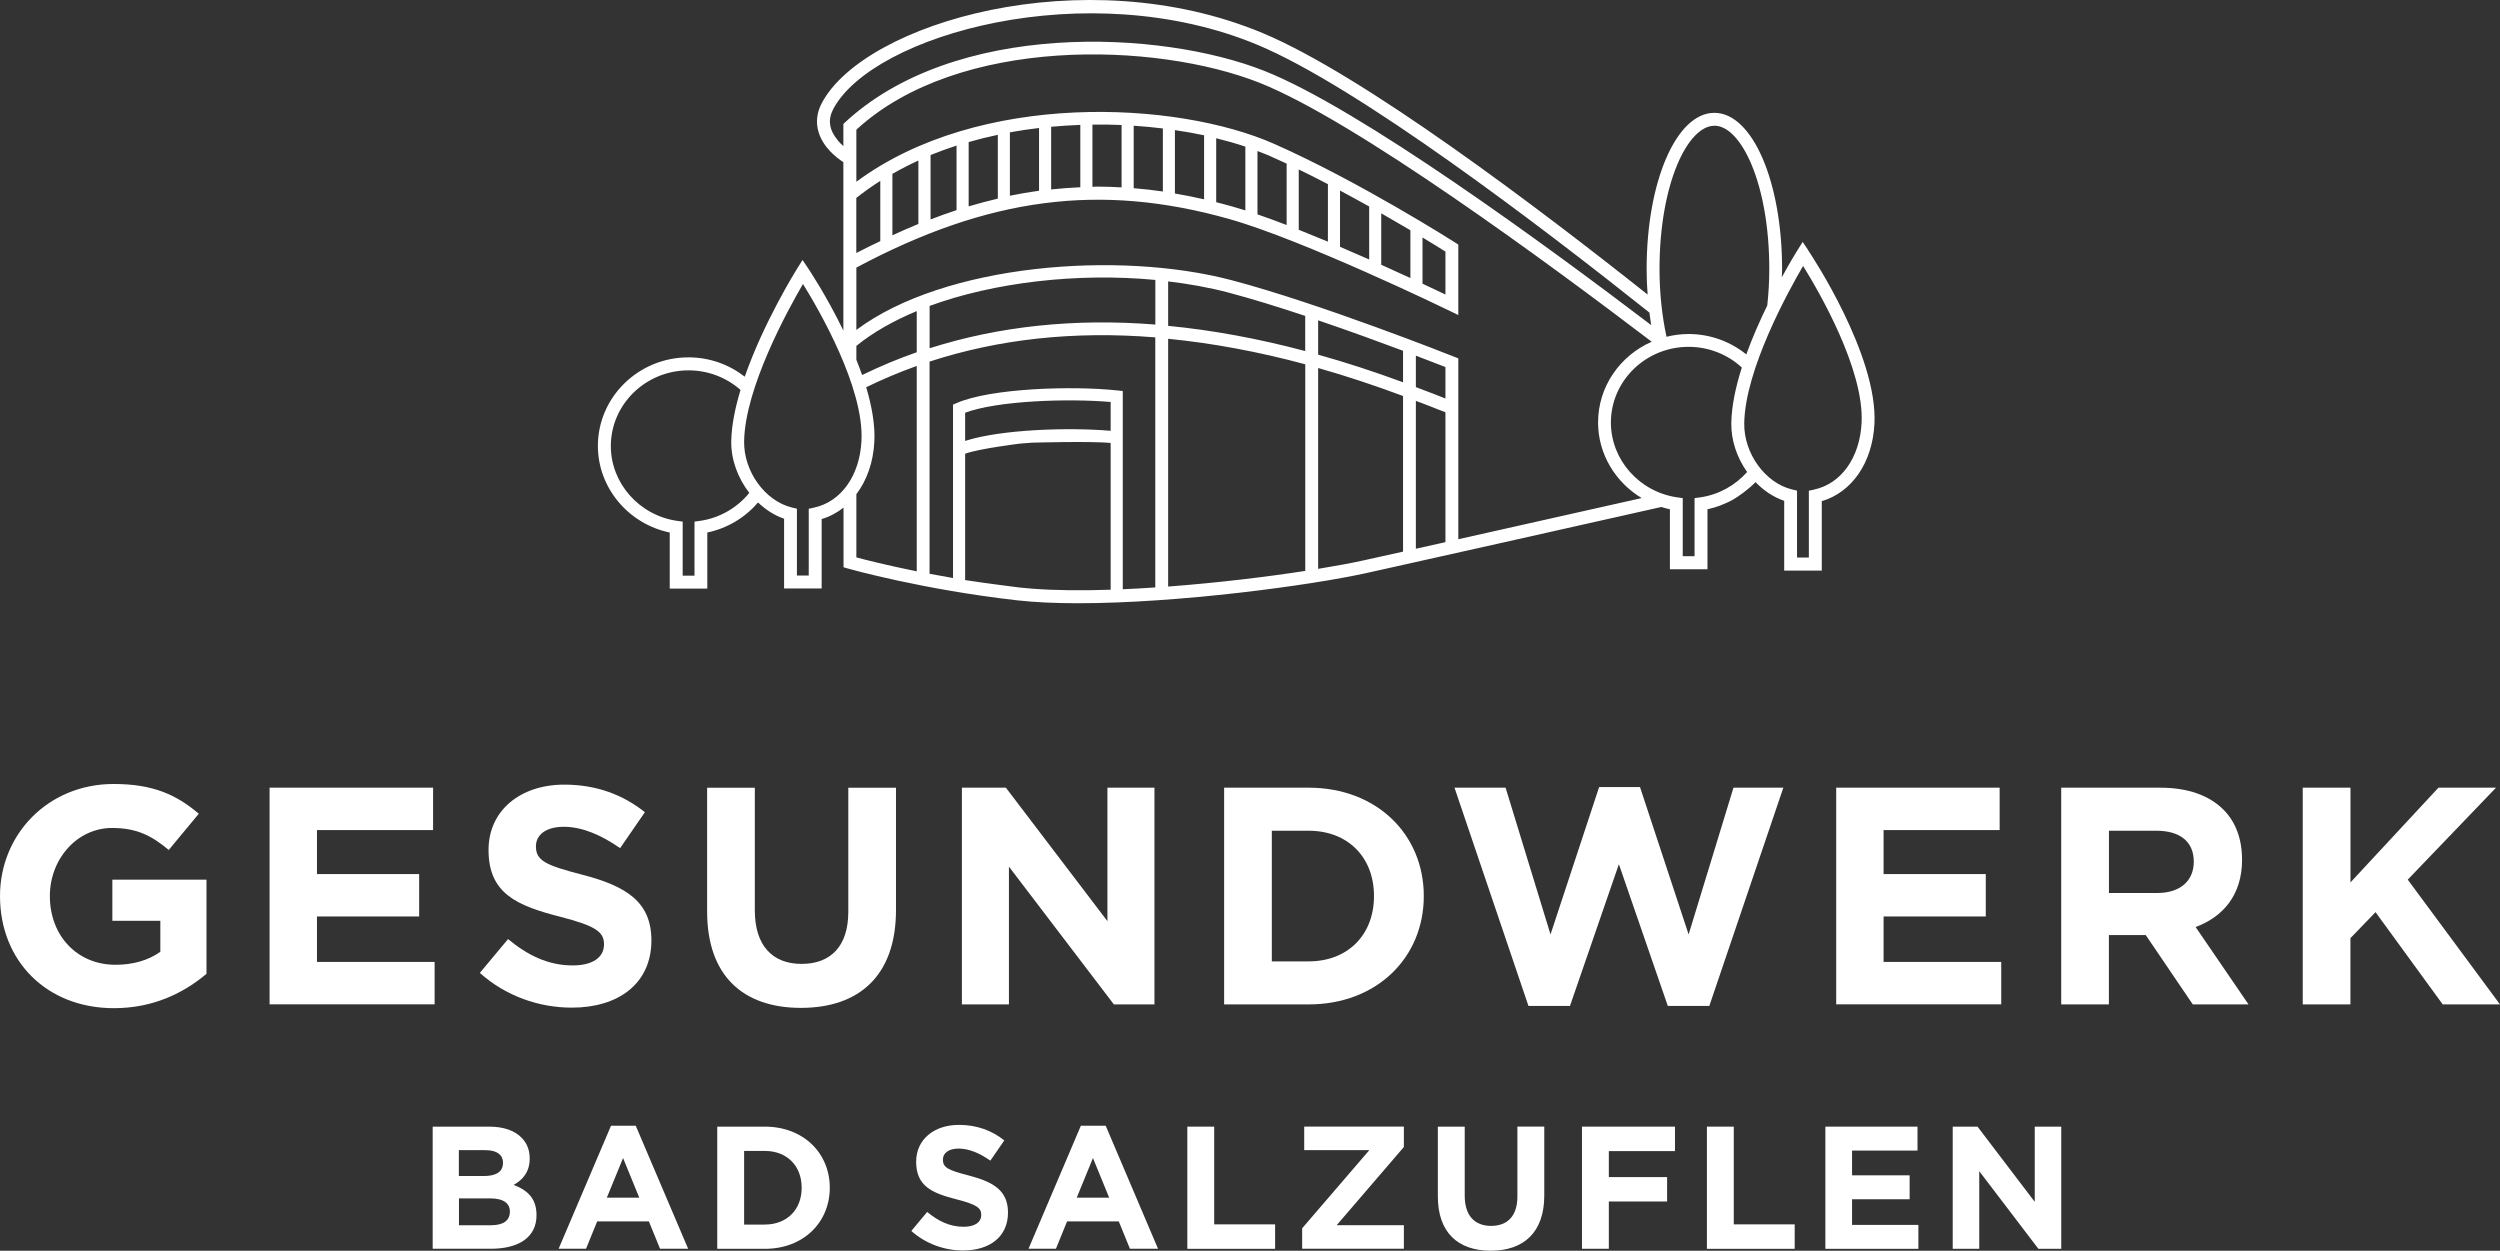
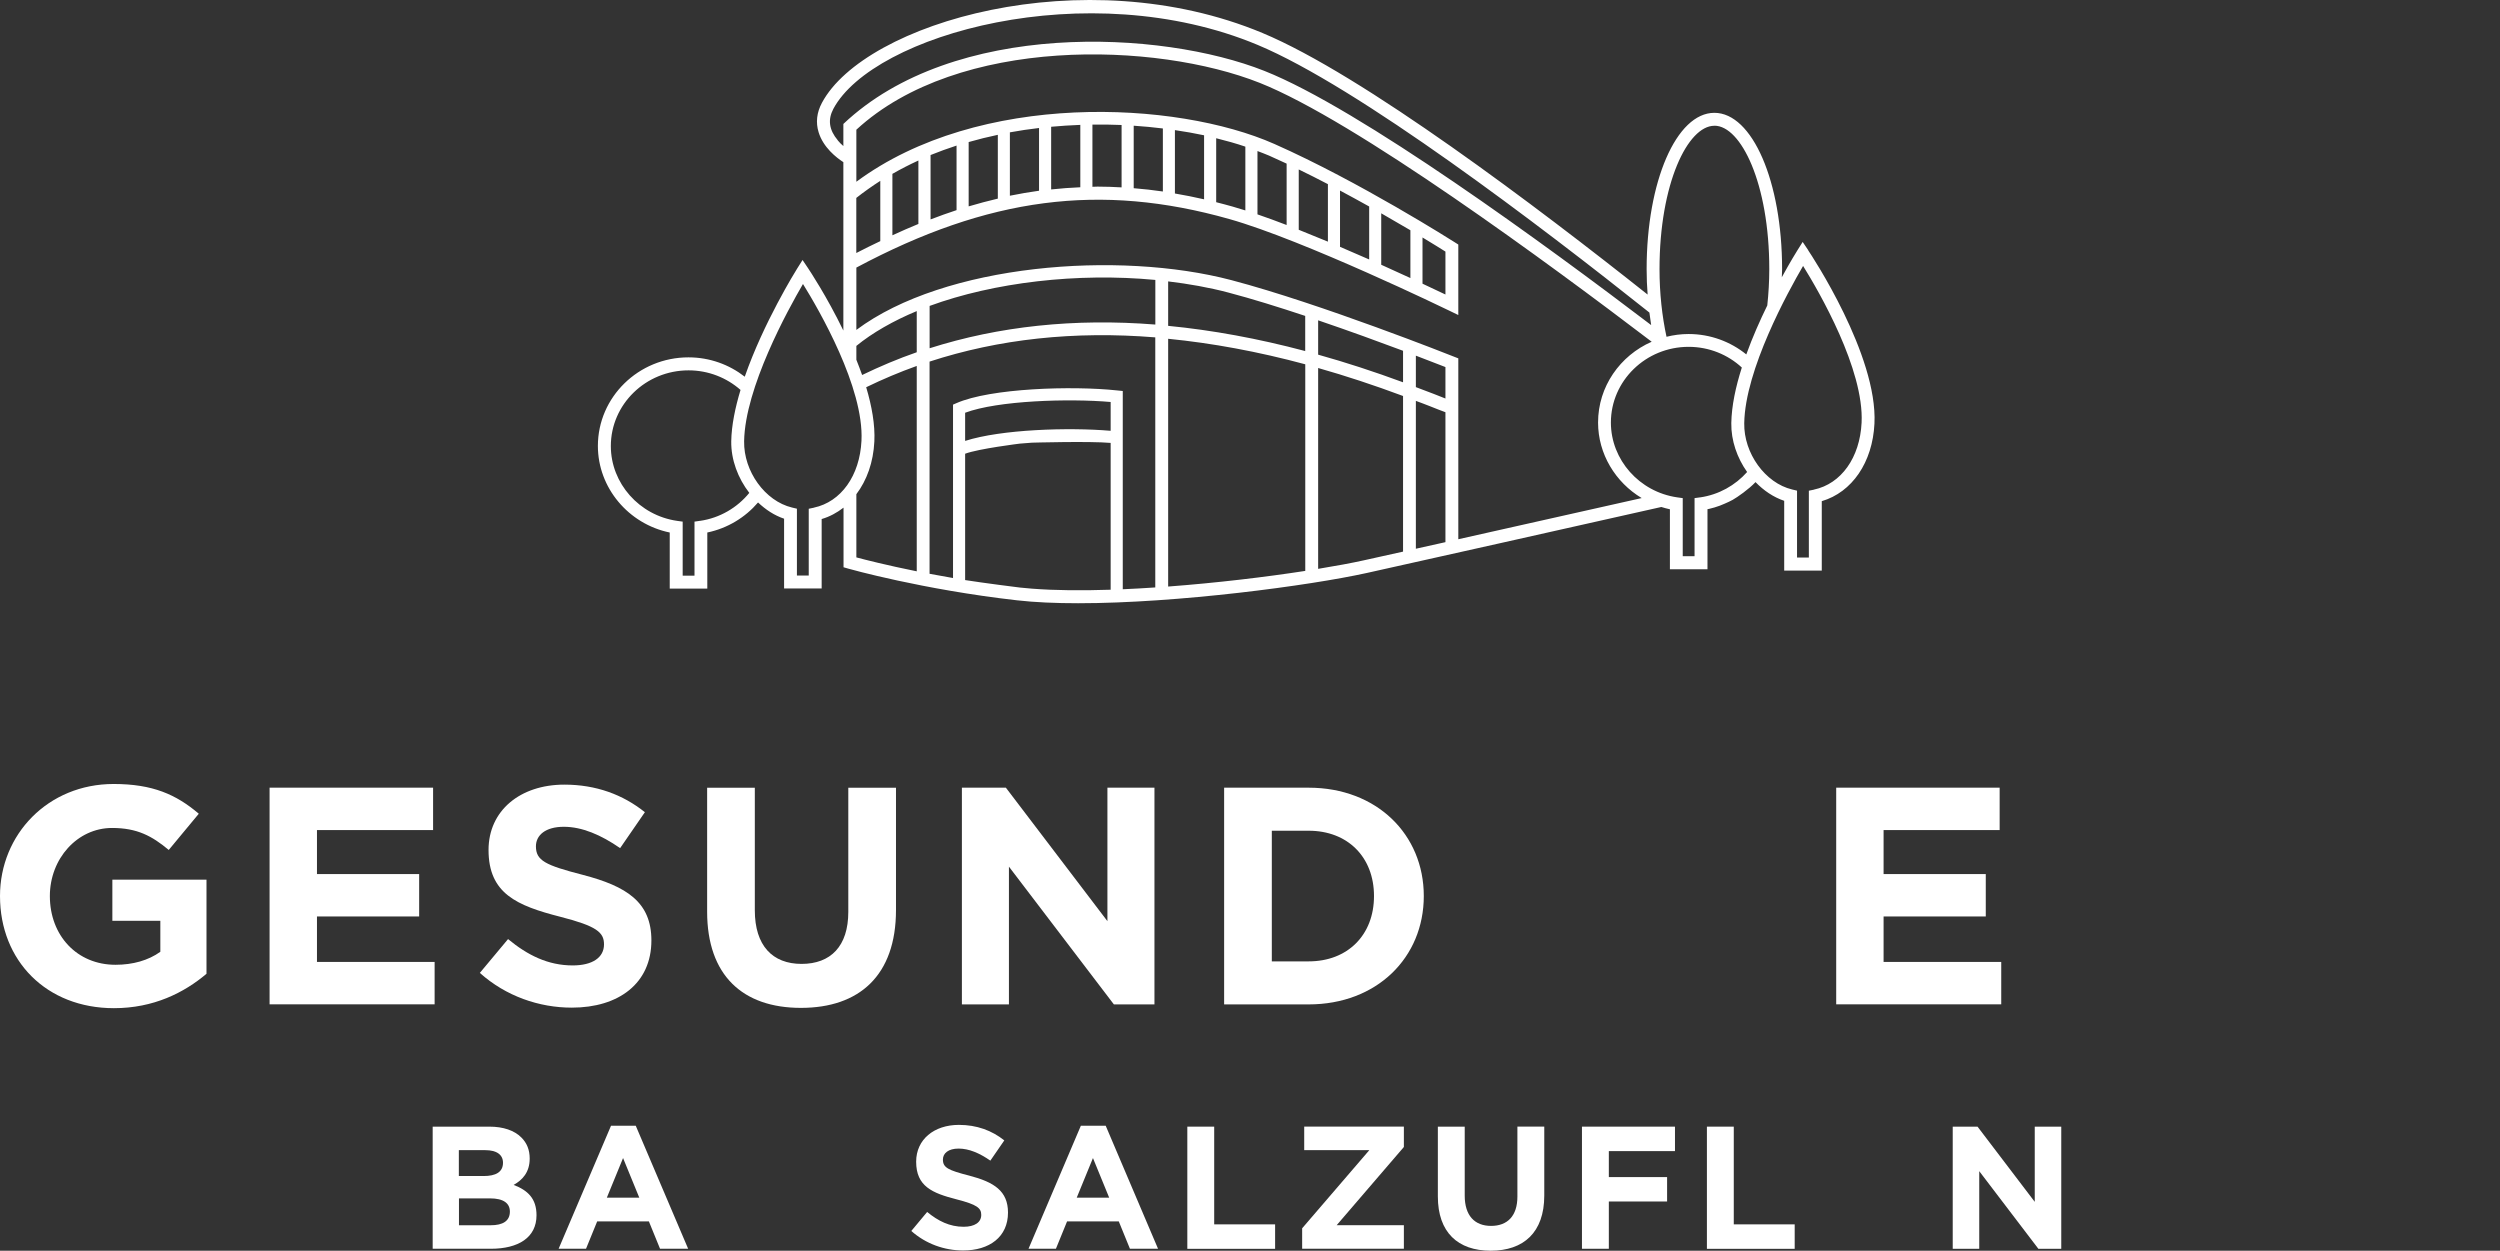
<svg xmlns="http://www.w3.org/2000/svg" id="Ebene_1" data-name="Ebene 1" viewBox="0 0 425.2 212.72">
  <rect x="0" y="0" width="425.2" height="212.72" fill="#333333" stroke="none" />
  <g>
    <g>
      <path fill="#fff" class="cls-1" d="M0,152.4c0-10.48,8.16-19.06,19.33-19.06,6.63,0,10.64,1.79,14.48,5.06l-5.11,6.16c-2.84-2.37-5.37-3.74-9.64-3.74-5.9,0-10.58,5.21-10.58,11.58,0,6.74,4.63,11.69,11.16,11.69,2.95,0,5.58-.74,7.63-2.21v-5.27h-8.16v-7h16.01v16.01c-3.79,3.21-9,5.85-15.74,5.85-11.48,0-19.38-8.06-19.38-19.06Z" />
      <path fill="#fff" class="cls-1" d="M45.86,133.97h27.8v7.21h-19.75v7.48h17.38v7.21h-17.38v7.74h20.01v7.21h-28.07v-36.86Z" />
      <path fill="#fff" class="cls-1" d="M81.62,165.46l4.79-5.74c3.32,2.74,6.79,4.48,11,4.48,3.32,0,5.32-1.32,5.32-3.58,0-2.05-1.26-3.11-7.42-4.69-7.42-1.9-12.22-3.95-12.22-11.37,0-6.69,5.37-11.11,12.9-11.11,5.37,0,9.95,1.69,13.69,4.69l-4.21,6.11c-3.26-2.26-6.48-3.63-9.58-3.63s-4.74,1.42-4.74,3.32c0,2.42,1.58,3.21,7.95,4.85,7.48,1.95,11.69,4.63,11.69,11.16,0,7.32-5.58,11.43-13.53,11.43-5.58,0-11.22-1.95-15.64-5.9Z" />
      <path fill="#fff" class="cls-1" d="M120.27,155.04v-21.06h8.11v20.85c0,6,3,9.11,7.95,9.11s7.95-3,7.95-8.85v-21.11h8.11v20.8c0,11.16-6.27,16.64-16.17,16.64s-15.95-5.53-15.95-16.37Z" />
      <path fill="#fff" class="cls-1" d="M163.6,133.97h7.48l17.27,22.7v-22.7h8v36.86h-6.9l-17.85-23.43v23.43h-8v-36.86Z" />
      <path fill="#fff" class="cls-1" d="M208.2,133.97h14.37c11.58,0,19.59,7.95,19.59,18.43s-8,18.43-19.59,18.43h-14.37v-36.86ZM222.58,163.51c6.63,0,11.11-4.48,11.11-11.11s-4.48-11.11-11.11-11.11h-6.27v22.22h6.27Z" />
-       <path fill="#fff" class="cls-1" d="M247.38,133.97h8.69l7.64,24.96,8.27-25.07h6.95l8.27,25.07,7.63-24.96h8.48l-12.59,37.12h-7.06l-8.32-24.11-8.32,24.11h-7.06l-12.58-37.12Z" />
      <path fill="#fff" class="cls-1" d="M312.3,133.97h27.8v7.21h-19.74v7.48h17.38v7.21h-17.38v7.74h20.01v7.21h-28.07v-36.86Z" />
-       <path fill="#fff" class="cls-1" d="M350.58,133.97h16.85c4.69,0,8.32,1.32,10.74,3.74,2.05,2.05,3.16,4.95,3.16,8.53,0,5.95-3.21,9.69-7.9,11.43l9,13.16h-9.48l-8-11.79h-6.27v11.79h-8.11v-36.86ZM366.91,151.88c3.95,0,6.21-2.11,6.21-5.32,0-3.48-2.42-5.27-6.37-5.27h-8.06v10.59h8.22Z" />
-       <path fill="#fff" class="cls-1" d="M391.66,133.97h8.11v16.11l14.96-16.11h9.79l-15.01,15.64,15.69,21.22h-9.74l-11.43-15.69-4.27,4.42v11.27h-8.11v-36.86Z" />
    </g>
    <g>
      <path fill="#fff" class="cls-1" d="M73.59,191.62h9.65c2.37,0,4.24.65,5.43,1.84.95.95,1.42,2.11,1.42,3.59,0,2.35-1.25,3.65-2.73,4.48,2.4.92,3.89,2.31,3.89,5.16,0,3.8-3.09,5.7-7.78,5.7h-9.88v-20.78ZM82.26,200.02c2.02,0,3.29-.65,3.29-2.26,0-1.36-1.07-2.14-3-2.14h-4.51v4.39h4.22ZM83.48,208.39c2.02,0,3.24-.71,3.24-2.32,0-1.39-1.04-2.25-3.38-2.25h-5.28v4.57h5.43Z" />
      <path fill="#fff" class="cls-1" d="M103.92,191.47h4.21l8.91,20.92h-4.78l-1.9-4.66h-8.79l-1.9,4.66h-4.66l8.91-20.92ZM108.73,203.7l-2.76-6.74-2.76,6.74h5.52Z" />
-       <path fill="#fff" class="cls-1" d="M121.99,191.62h8.1c6.53,0,11.04,4.48,11.04,10.39s-4.51,10.39-11.04,10.39h-8.1v-20.78ZM130.09,208.27c3.74,0,6.26-2.52,6.26-6.26s-2.52-6.26-6.26-6.26h-3.53v12.53h3.53Z" />
      <path fill="#fff" class="cls-1" d="M154.99,209.37l2.7-3.24c1.87,1.54,3.83,2.52,6.2,2.52,1.87,0,3-.74,3-2.02,0-1.16-.71-1.75-4.18-2.64-4.18-1.07-6.89-2.23-6.89-6.41,0-3.77,3.03-6.26,7.27-6.26,3.03,0,5.61.95,7.72,2.64l-2.37,3.44c-1.84-1.28-3.65-2.05-5.4-2.05s-2.67.8-2.67,1.87c0,1.37.89,1.81,4.48,2.73,4.22,1.1,6.59,2.61,6.59,6.29,0,4.13-3.15,6.44-7.63,6.44-3.15,0-6.32-1.1-8.82-3.32Z" />
      <path fill="#fff" class="cls-1" d="M183.84,191.47h4.22l8.9,20.92h-4.78l-1.9-4.66h-8.79l-1.9,4.66h-4.66l8.9-20.92ZM188.65,203.7l-2.76-6.74-2.76,6.74h5.52Z" />
      <path fill="#fff" class="cls-1" d="M201.94,191.62h4.57v16.62h10.36v4.16h-14.93v-20.78Z" />
      <path fill="#fff" class="cls-1" d="M221.46,208.92l11.43-13.3h-11.07v-4.01h16.95v3.47l-11.43,13.3h11.43v4.01h-17.3v-3.47Z" />
      <path fill="#fff" class="cls-1" d="M244.55,203.49v-11.87h4.57v11.75c0,3.38,1.69,5.13,4.48,5.13s4.48-1.69,4.48-4.99v-11.9h4.57v11.73c0,6.29-3.53,9.38-9.11,9.38s-8.99-3.11-8.99-9.23Z" />
      <path fill="#fff" class="cls-1" d="M269.06,191.62h15.82v4.16h-11.25v4.42h9.91v4.15h-9.91v8.04h-4.57v-20.78Z" />
-       <path fill="#fff" class="cls-1" d="M290.31,191.62h4.57v16.62h10.36v4.16h-14.93v-20.78Z" />
-       <path fill="#fff" class="cls-1" d="M310.46,191.62h15.67v4.07h-11.13v4.21h9.79v4.07h-9.79v4.36h11.28v4.07h-15.82v-20.78Z" />
+       <path fill="#fff" class="cls-1" d="M290.31,191.62h4.57v16.62h10.36v4.16h-14.93v-20.78" />
      <path fill="#fff" class="cls-1" d="M332.12,191.62h4.22l9.73,12.79v-12.79h4.51v20.78h-3.89l-10.06-13.21v13.21h-4.51v-20.78Z" />
    </g>
  </g>
  <path fill="#fff" class="cls-1" d="M307.54,42.55l-.94-1.4-.9,1.43c-.14.22-1.22,1.96-2.65,4.58.01-.47.05-.91.05-1.39,0-14.9-5.06-26.58-11.52-26.58s-11.52,11.67-11.52,26.58c0,1.48.06,2.92.17,4.33-18.74-14.88-48.49-37.39-65.51-44.49-30.42-12.69-67.66-1.73-74.92,11.87-.89,1.66-1.08,3.35-.57,5.01.79,2.59,3.01,4.31,4.21,5.09v28.64c-2.83-5.84-5.76-10.24-6-10.6l-.94-1.4-.9,1.43c-.32.51-5.74,9.25-8.93,18.42-2.63-2.05-5.95-3.29-9.57-3.29-8.5,0-15.41,6.76-15.41,15.07,0,7.1,5.19,13.27,12.22,14.72v9.54h6.39v-9.54c3.45-.72,6.46-2.57,8.63-5.11,1.3,1.23,2.79,2.21,4.43,2.76v11.87h6.39v-11.81c1.37-.4,2.61-1.08,3.72-1.94v10.14s.79.23.79.23c.12.04,12.65,3.57,28.69,5.39,3.06.35,6.6.5,10.42.5,16.97,0,39.36-3,49.07-5.14,8.67-1.91,35.16-7.87,50.12-11.23.48.15.96.28,1.46.39v10.2h6.39v-6.42h0v-3.8l.28-.05c.62-.14,1.22-.32,1.81-.54,0,0,1.39-.54,2.19-.99s2.77-1.82,3.89-3.02c1.4,1.44,3.06,2.57,4.88,3.18v11.87h6.39v-11.81c5.15-1.52,8.64-6.59,8.96-13.19.58-11.65-10.77-28.74-11.26-29.46ZM291.59,21.38c4.51,0,9.33,9.8,9.33,24.39,0,2.12-.13,4.19-.34,6.18-1.24,2.54-2.51,5.39-3.57,8.33-2.67-2.16-6.09-3.47-9.82-3.47-1.3,0-2.55.17-3.75.47-.75-3.48-1.19-7.39-1.19-11.5,0-14.59,4.82-24.39,9.33-24.39ZM142.49,23.86c-1.48-1.76-1.73-3.5-.75-5.35,6.74-12.63,43.25-22.94,72.14-10.88,17.07,7.12,48.09,30.75,66.65,45.53.09.72.19,1.43.3,2.13-17.84-13.57-49.54-36.79-65.78-43.23-17.61-6.99-52.87-8.7-71.61,9.02v3.76c-.36-.31-.62-.56-.96-.97ZM119.06,88.58l-.94.14v9.19h-2.01v-9.19l-.94-.13c-6.43-.92-11.28-6.39-11.28-12.72,0-7.1,5.93-12.88,13.22-12.88,3.4,0,6.5,1.27,8.84,3.33-.91,3.01-1.53,6.01-1.58,8.71-.05,3.18,1.15,6.32,3.07,8.8-2.03,2.49-4.98,4.27-8.39,4.76ZM138.42,86.35l-.87.18v11.36h-2.01v-11.37l-.84-.2c-4.58-1.1-8.23-6.16-8.14-11.28.15-9.08,7.43-22.32,10.01-26.74,2.72,4.39,10.4,17.62,9.95,26.66h0c-.29,5.94-3.47,10.4-8.1,11.38ZM155.92,97.17c-5.06-1.02-8.74-1.96-10.27-2.37v-10.75c1.78-2.35,2.89-5.43,3.06-8.97.14-2.85-.44-6.04-1.39-9.22,2.8-1.36,5.67-2.57,8.6-3.62v34.93ZM155.92,59.91c-3.18,1.1-6.26,2.41-9.29,3.87-.26-.75-.69-1.85-.98-2.59v-2.36c2.7-2.22,6.36-4.3,10.27-5.92v7ZM164.15,70.2c5.54-2.08,17.65-2.45,24.75-1.83v4.9c-7.14-.61-18.62-.25-24.75,1.72v-4.79ZM175.52,100.12h0s-2.06-.19-2.06-.19c-.09,0-6.48-.82-9.31-1.27v-21.49c2.3-.86,9.31-1.72,9.31-1.72l2.06-.16s9.75-.28,13.38.04v24.97c-4.85.16-9.43.13-13.38-.18ZM196.5,99.91c-1.86.13-3.72.23-5.54.31v-33.72s-.99-.1-.99-.1c-7.57-.81-21.53-.39-27.33,2.18l-.55.24v29.49c-1.39-.24-2.72-.48-3.99-.72v-36.09c11.77-3.84,24.58-5.24,38.39-4.12v42.52ZM196.5,55.2c-13.78-1.09-26.59.28-38.39,4.03v-7.2c10.94-4.01,25.13-5.68,38.39-4.42v7.59ZM222,97.1c-6.74,1.04-15.06,2.04-23.32,2.66v-42.14c7.49.74,15.26,2.17,23.32,4.34v35.13ZM222,59.71c-8.05-2.14-15.82-3.56-23.32-4.29v-7.56c3.51.42,6.95,1.03,10.21,1.89,4.03,1.06,8.59,2.48,13.1,3.98v5.97ZM238.63,93.82c-2.73.61-5.03,1.12-6.67,1.48-2.07.46-4.72.95-7.77,1.45v-34.16c4.72,1.34,9.53,2.93,14.44,4.76v26.47ZM238.63,65.02c-4.9-1.81-9.72-3.38-14.44-4.7v-5.84c5.32,1.81,10.44,3.68,14.44,5.18v5.35ZM245.84,92.21c-1.77.4-3.45.77-5.03,1.12v-25.15c.76.29,1.51.55,2.27.86,1.34.53,2.18.87,2.76,1.07v22.1ZM245.84,67.78c-.55-.21-1.24-.49-1.95-.77-1.04-.41-2.05-.77-3.08-1.17v-5.35c2.34.89,4.12,1.58,5.03,1.94v5.35ZM248.03,91.72v-30.77l-.69-.27c-.22-.09-22.68-9.02-37.88-13.03-19.24-5.07-48.81-2.75-63.81,8.46v-10.6c22.44-11.97,41.48-14.46,63.42-8.26,12.67,3.58,37.15,15.45,37.39,15.57l1.57.76v-11.99l-.68-.43c-.16-.1-16.22-10.31-30.61-16.68-16.7-7.39-50.23-9.02-71.09,6.43v-8.85c17.36-15.99,50.96-14.97,68.6-7.97,16.22,6.44,49.19,30.72,66.67,44.03-5.37,2.36-9.12,7.62-9.12,13.74,0,5.35,2.95,10.17,7.42,12.85-9.07,2.04-21.14,4.75-31.18,7ZM145.64,43.02v-9.36c1.24-.98,2.75-2.05,4.08-2.9v10.25c-1.33.64-2.73,1.31-4.08,2.02ZM151.78,40.02v-10.45c1.43-.82,2.91-1.58,4.42-2.27v10.79c-1.46.59-2.94,1.25-4.42,1.93ZM158.27,37.32v-10.95c1.45-.59,2.93-1.12,4.42-1.61v10.98c-1.46.48-2.94,1.01-4.42,1.58ZM164.75,35.1v-10.94c1.64-.47,3.29-.88,4.96-1.23v10.85c-1.65.39-3.3.83-4.96,1.32ZM171.76,33.29v-10.78c1.65-.3,3.3-.55,4.96-.74v10.67c-1.65.23-3.3.51-4.96.85ZM178.78,32.22v-10.66c1.66-.15,3.31-.26,4.96-.32v10.61c-1.65.07-3.31.19-4.96.37ZM185.8,31.78v-10.59c1.67-.02,3.32,0,4.96.07v10.61c-1.36-.08-2.73-.13-4.08-.13-.29,0-.58.03-.88.03ZM192.82,32.01v-10.63c1.69.11,3.34.27,4.96.47v10.72c-1.66-.24-3.32-.43-4.96-.56ZM199.83,32.91v-10.78c1.7.25,3.36.54,4.96.88v10.89c-1.67-.38-3.32-.71-4.96-.99ZM206.85,34.39v-10.88c1.74.43,3.4.9,4.96,1.43v10.85c-.74-.24-1.46-.45-2.15-.65-.94-.27-1.88-.51-2.81-.75ZM213.87,36.47v-10.78c.67.26,1.36.51,1.98.78.99.44,1.98.9,2.98,1.36v10.44c-1.71-.66-3.38-1.27-4.96-1.81ZM220.89,39.08v-10.26c1.67.81,3.33,1.65,4.96,2.5v9.78c-1.66-.69-3.32-1.37-4.96-2.02ZM227.91,41.97v-9.56c1.72.92,3.38,1.83,4.96,2.71v9.01c-1.6-.71-3.27-1.43-4.96-2.15ZM234.92,45.04v-8.76c1.82,1.04,3.49,2.01,4.96,2.88v8.13c-1.51-.7-3.17-1.46-4.96-2.26ZM241.94,48.25v-7.86c1.76,1.06,3.24,1.98,3.9,2.4v7.3c-.94-.45-2.31-1.1-3.9-1.84ZM289.15,84.59l-.94.13v9.88h-2.01v-9.88l-.94-.13c-6.43-.92-11.28-6.39-11.28-12.72,0-7.1,5.93-12.88,13.22-12.88,3.5,0,6.69,1.34,9.05,3.52-1.04,3.26-1.74,6.52-1.79,9.44-.05,2.98.99,5.93,2.69,8.33-2.01,2.26-4.81,3.86-8.01,4.32ZM308.52,83.28l-.87.18v11.36h-2.01v-11.37l-.84-.2c-4.58-1.1-8.23-6.16-8.14-11.28.15-9.09,7.43-22.32,10.01-26.74,2.72,4.38,10.4,17.61,9.95,26.66-.29,5.94-3.47,10.4-8.1,11.38Z" />
</svg>